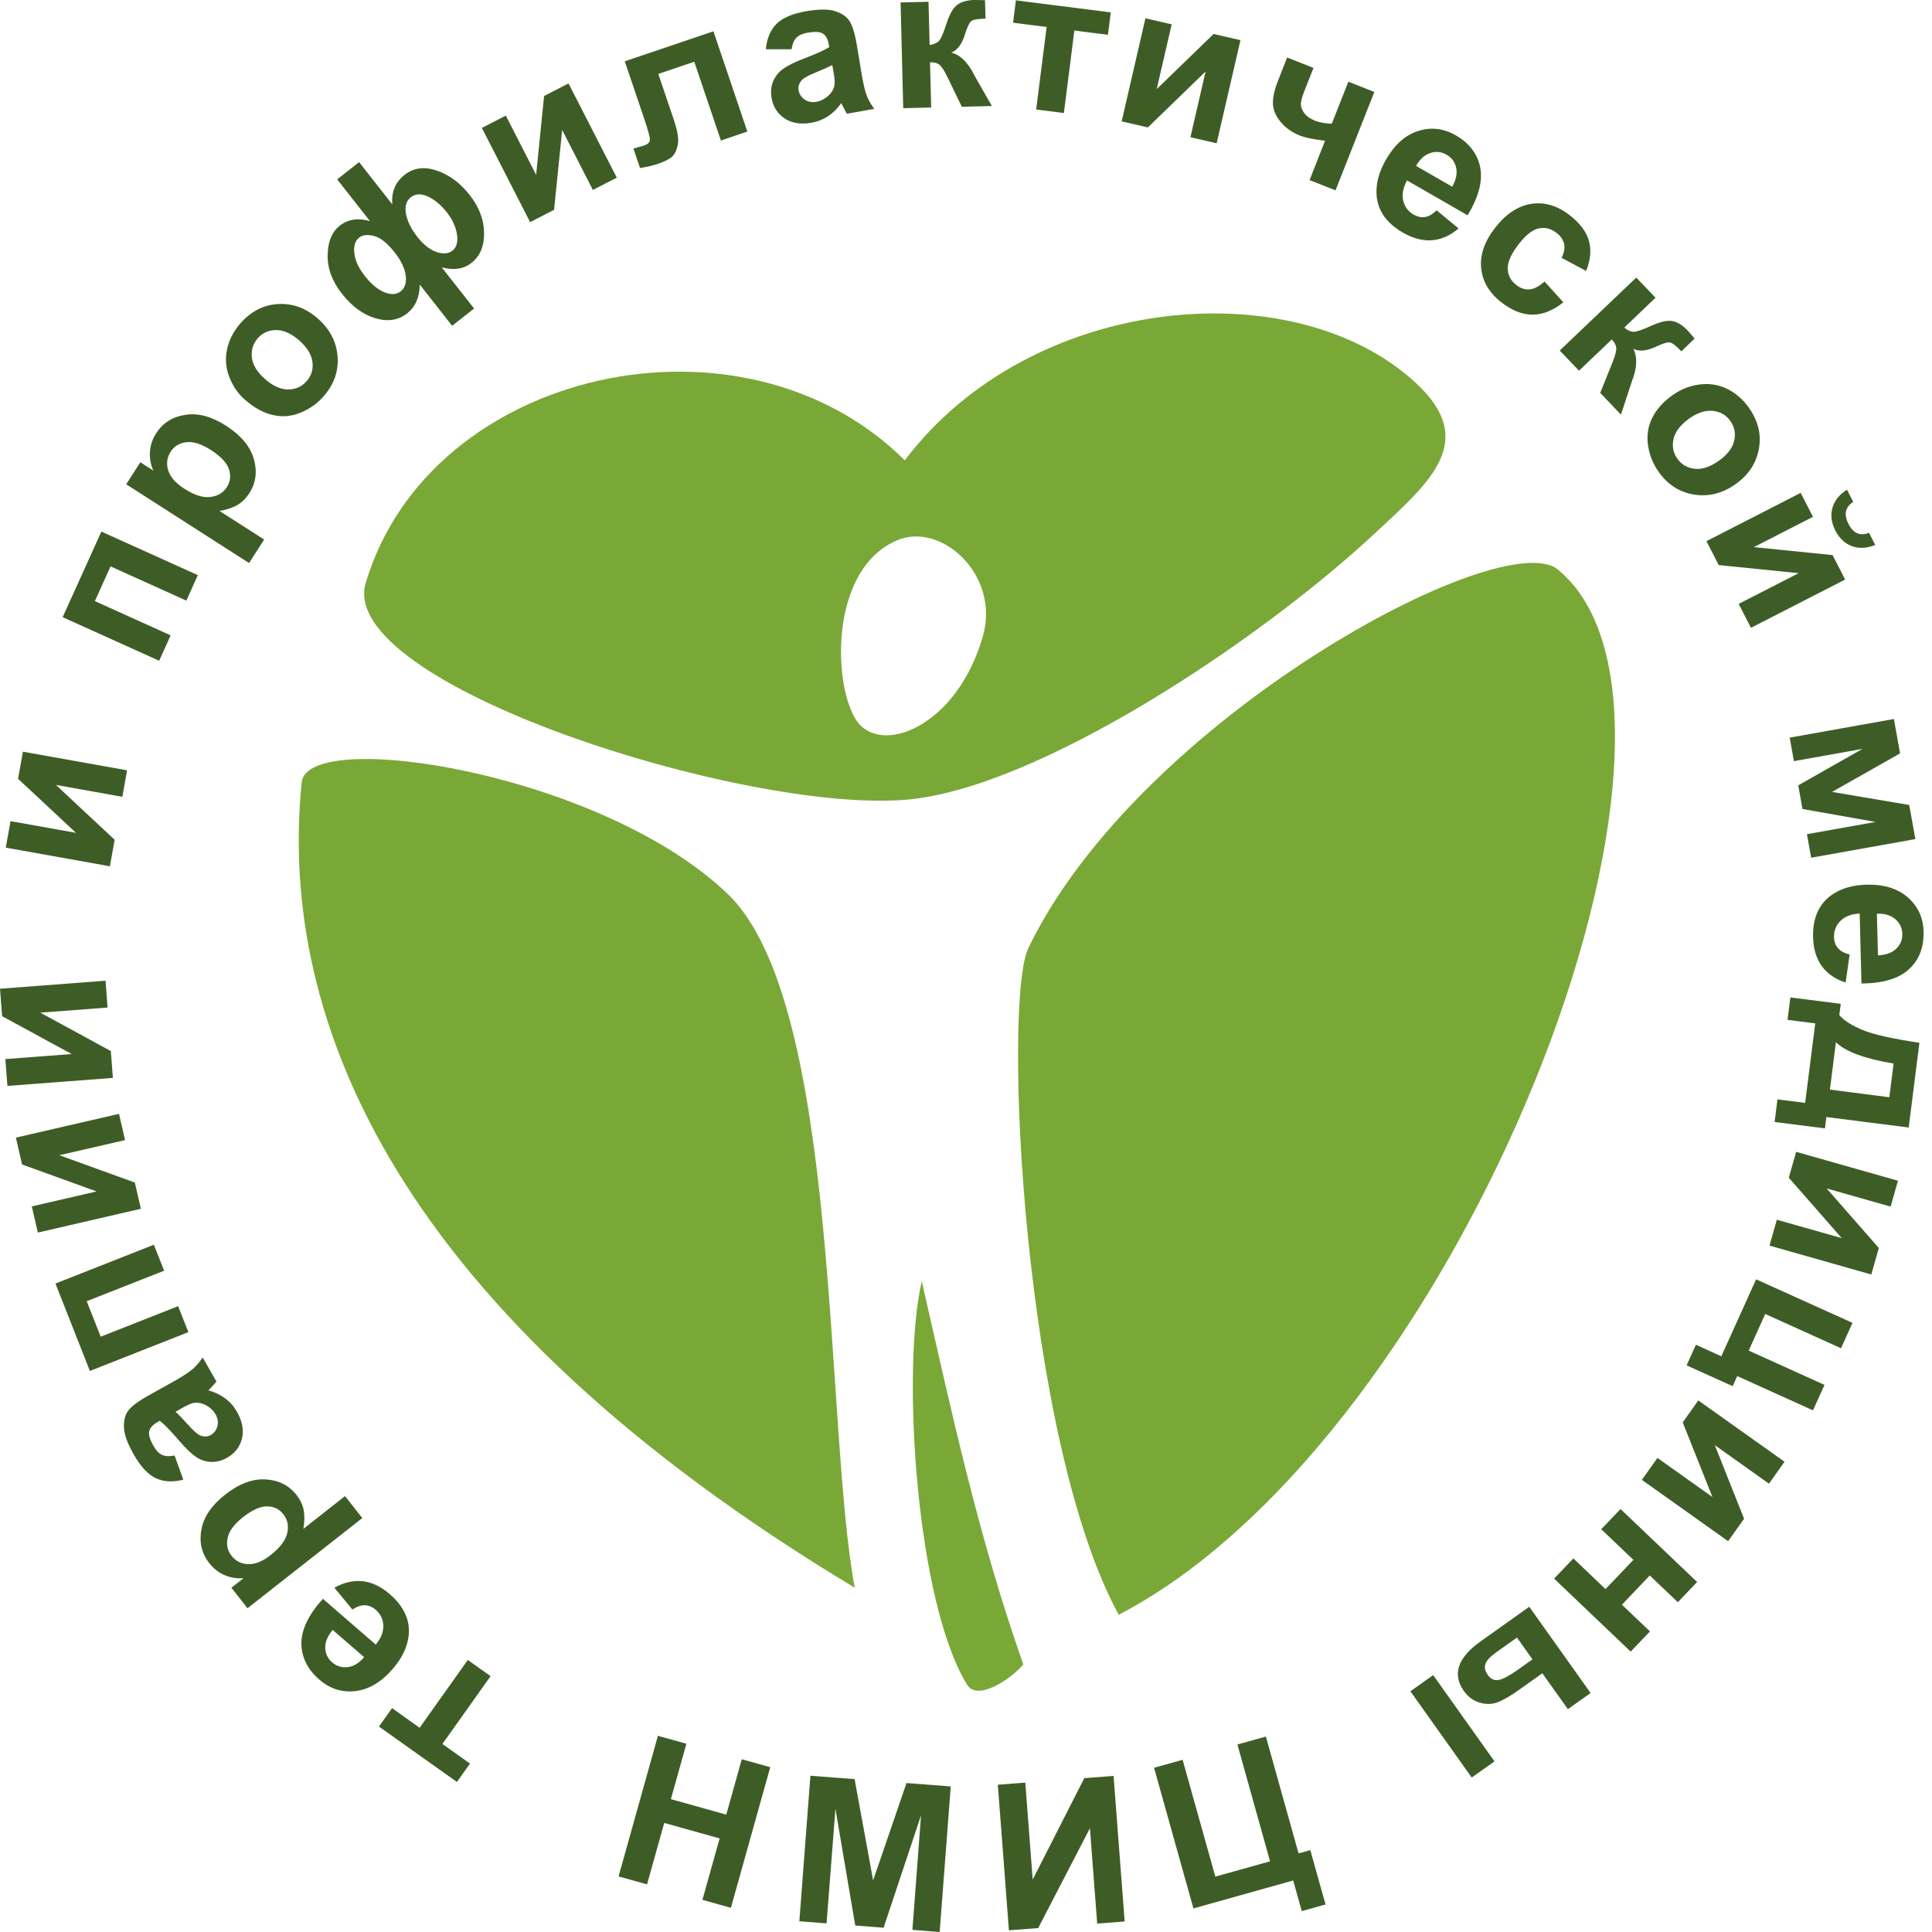
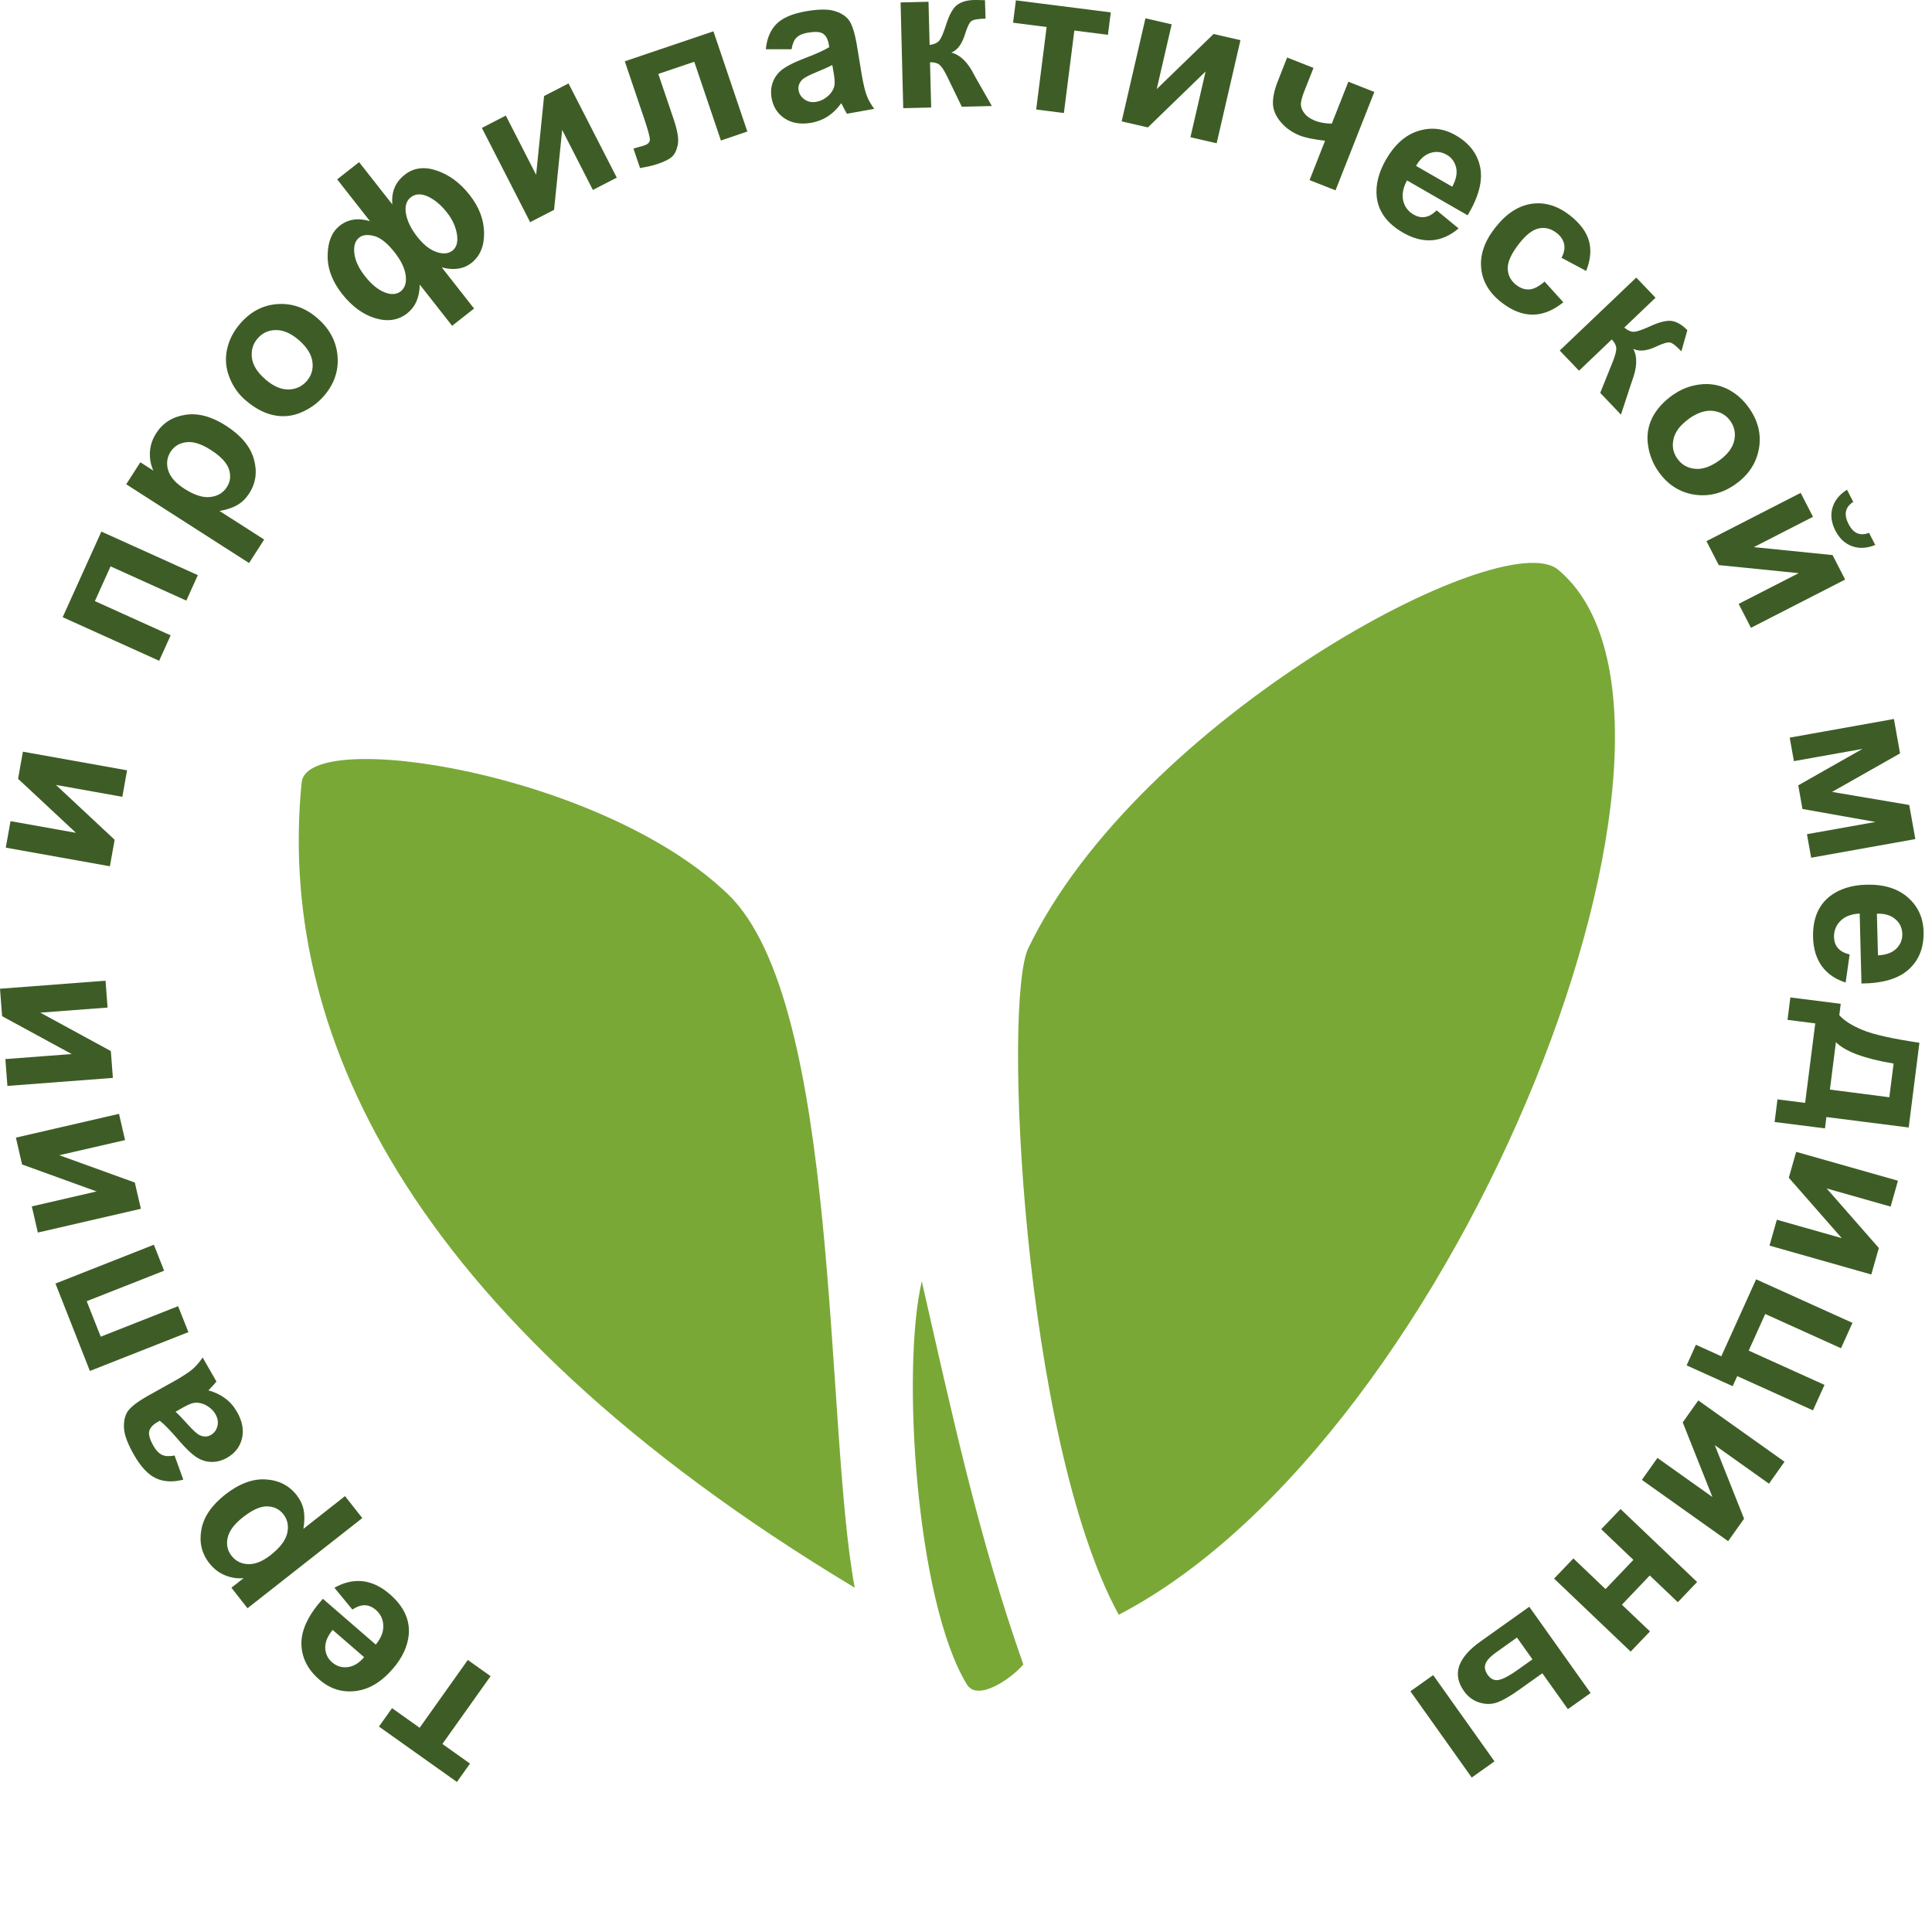
<svg xmlns="http://www.w3.org/2000/svg" width="84" height="84" viewBox="0 0 84 84" fill="none">
  <path fill-rule="evenodd" clip-rule="evenodd" d="M31.654 38.881C36.571 43.635 35.844 61.958 37.162 69.031C17.341 57.115 12.064 44.48 13.116 34.018C13.361 31.595 26.206 33.613 31.654 38.884V38.881Z" fill="#79A837" />
  <path fill-rule="evenodd" clip-rule="evenodd" d="M44.711 41.219C43.585 43.559 44.469 62.578 48.641 70.207C63.586 62.422 75.582 31.267 67.74 24.767C65.329 22.766 49.507 31.264 44.711 41.221V41.219Z" fill="#79A837" />
  <path fill-rule="evenodd" clip-rule="evenodd" d="M42.04 73.239C39.821 69.611 39.186 59.493 40.078 55.706C41.396 61.503 42.557 66.886 44.492 72.367C44.005 72.955 42.51 74.007 42.04 73.239Z" fill="#79A837" />
-   <path fill-rule="evenodd" clip-rule="evenodd" d="M61.55 16.641C56.243 11.742 44.794 12.782 39.339 20.015C32.286 12.995 18.674 16.026 15.902 25.343C14.596 29.736 32.384 35.38 39.422 34.768C45.124 34.272 54.704 27.907 59.756 23.209C62.173 20.961 64.301 19.182 61.553 16.644L61.55 16.641ZM42.74 27.636C41.623 31.625 38.21 32.942 37.188 31.249C36.195 29.604 36.11 24.678 39.038 23.478C40.944 22.698 43.479 25.006 42.74 27.636Z" fill="#79A837" />
-   <path d="M19.865 77.476L16.476 75.068L17.046 74.267L18.245 75.121L20.34 72.172L21.33 72.876L19.235 75.824L20.435 76.678L19.865 77.479V77.476ZM15.323 69.983L14.54 69.034C14.948 68.801 15.356 68.706 15.764 68.748C16.171 68.792 16.564 68.981 16.945 69.309C17.548 69.832 17.826 70.417 17.773 71.064C17.725 71.578 17.495 72.078 17.075 72.562C16.576 73.138 16.032 73.46 15.45 73.525C14.865 73.594 14.345 73.425 13.884 73.026C13.367 72.58 13.11 72.054 13.104 71.454C13.104 70.854 13.412 70.207 14.038 69.513L16.337 71.504C16.567 71.227 16.677 70.949 16.665 70.674C16.656 70.399 16.544 70.172 16.334 69.989C16.189 69.865 16.035 69.8 15.87 69.794C15.704 69.788 15.521 69.85 15.32 69.98L15.323 69.983ZM14.463 70.866C14.239 71.138 14.133 71.401 14.141 71.652C14.15 71.906 14.251 72.11 14.437 72.273C14.638 72.447 14.865 72.515 15.122 72.483C15.379 72.45 15.616 72.305 15.831 72.051L14.46 70.863L14.463 70.866ZM10.761 69.924L10.061 69.031L10.593 68.615C10.321 68.641 10.052 68.6 9.783 68.491C9.517 68.381 9.287 68.204 9.101 67.965C8.77 67.545 8.654 67.061 8.755 66.508C8.852 65.958 9.198 65.45 9.786 64.986C10.392 64.511 10.977 64.289 11.544 64.322C12.111 64.354 12.561 64.579 12.892 64.998C13.048 65.199 13.152 65.409 13.199 65.636C13.246 65.861 13.246 66.139 13.193 66.47L15.001 65.048L15.752 66.003L10.761 69.924ZM11.775 67.604C12.182 67.285 12.419 66.966 12.49 66.653C12.558 66.34 12.502 66.068 12.321 65.837C12.147 65.616 11.914 65.501 11.618 65.495C11.322 65.489 10.974 65.645 10.566 65.964C10.185 66.263 9.963 66.561 9.898 66.86C9.833 67.155 9.889 67.415 10.064 67.64C10.247 67.873 10.489 67.997 10.791 68.006C11.092 68.018 11.423 67.885 11.778 67.604H11.775ZM7.591 63.284L7.969 64.333C7.517 64.449 7.124 64.431 6.784 64.274C6.447 64.121 6.128 63.781 5.83 63.264C5.561 62.794 5.413 62.41 5.392 62.117C5.372 61.825 5.419 61.58 5.537 61.388C5.655 61.195 5.942 60.968 6.4 60.705L7.638 60.014C7.987 59.813 8.238 59.647 8.386 59.517C8.533 59.387 8.675 59.222 8.811 59.021L9.411 60.067C9.358 60.135 9.275 60.226 9.163 60.344C9.109 60.398 9.077 60.433 9.062 60.451C9.343 60.528 9.585 60.646 9.792 60.8C9.999 60.953 10.167 61.145 10.3 61.379C10.534 61.786 10.61 62.173 10.522 62.537C10.436 62.9 10.22 63.181 9.881 63.376C9.656 63.506 9.426 63.568 9.186 63.562C8.95 63.556 8.728 63.482 8.521 63.343C8.318 63.205 8.075 62.971 7.795 62.646C7.419 62.209 7.136 61.916 6.947 61.772L6.84 61.834C6.636 61.952 6.518 62.085 6.486 62.236C6.456 62.386 6.521 62.602 6.681 62.88C6.79 63.069 6.911 63.193 7.047 63.255C7.183 63.32 7.363 63.326 7.588 63.284H7.591ZM7.632 61.379C7.753 61.488 7.931 61.671 8.161 61.928C8.391 62.185 8.563 62.342 8.675 62.398C8.852 62.478 9.015 62.478 9.166 62.392C9.313 62.306 9.408 62.179 9.452 62.008C9.496 61.837 9.47 61.665 9.372 61.494C9.263 61.305 9.095 61.157 8.873 61.056C8.705 60.986 8.539 60.968 8.38 61.006C8.273 61.03 8.096 61.116 7.842 61.26L7.632 61.382V61.379ZM3.909 59.609L2.411 55.806L6.69 54.119L7.136 55.248L3.77 56.574L4.379 58.117L7.744 56.79L8.191 57.919L3.912 59.606L3.909 59.609ZM1.646 53.593L1.383 52.452L4.199 51.802L0.96 50.629L0.691 49.462L5.174 48.428L5.437 49.569L2.579 50.227L5.862 51.415L6.125 52.556L1.643 53.59L1.646 53.593ZM0.322 47.214L0.233 46.047L3.117 45.828L0.092 44.182L0 42.988L4.589 42.64L4.677 43.807L1.752 44.028L4.819 45.698L4.908 46.865L0.319 47.214H0.322ZM0.251 36.854L0.458 35.702L3.303 36.21L0.786 33.861L0.996 32.682L5.525 33.492L5.319 34.644L2.432 34.127L4.985 36.512L4.778 37.664L0.248 36.854H0.251ZM2.724 26.835L4.408 23.112L8.601 25.006L8.102 26.114L4.807 24.625L4.125 26.135L7.419 27.624L6.92 28.729L2.727 26.835H2.724ZM5.49 21.052L6.102 20.098L6.669 20.462C6.554 20.213 6.503 19.944 6.518 19.658C6.533 19.371 6.625 19.096 6.79 18.839C7.077 18.39 7.499 18.121 8.055 18.036C8.607 17.947 9.201 18.107 9.83 18.511C10.477 18.928 10.879 19.407 11.036 19.953C11.193 20.5 11.127 20.996 10.838 21.448C10.702 21.661 10.534 21.829 10.336 21.948C10.141 22.066 9.878 22.157 9.547 22.217L11.485 23.458L10.829 24.48L5.487 21.055L5.49 21.052ZM8.013 21.247C8.451 21.528 8.826 21.649 9.148 21.608C9.467 21.57 9.703 21.428 9.863 21.18C10.017 20.943 10.046 20.683 9.954 20.402C9.863 20.122 9.6 19.841 9.166 19.563C8.758 19.303 8.403 19.188 8.102 19.226C7.8 19.262 7.573 19.401 7.419 19.64C7.26 19.891 7.224 20.16 7.313 20.45C7.402 20.739 7.635 21.005 8.016 21.25L8.013 21.247ZM10.664 17.392C10.356 17.126 10.126 16.795 9.972 16.396C9.816 15.997 9.783 15.595 9.872 15.187C9.96 14.78 10.149 14.407 10.445 14.068C10.9 13.541 11.444 13.261 12.076 13.22C12.711 13.181 13.287 13.385 13.807 13.84C14.333 14.298 14.623 14.845 14.676 15.483C14.729 16.121 14.531 16.697 14.085 17.214C13.81 17.533 13.474 17.773 13.081 17.938C12.688 18.101 12.286 18.139 11.875 18.047C11.467 17.959 11.062 17.737 10.664 17.392ZM11.532 16.49C11.878 16.789 12.212 16.936 12.537 16.934C12.862 16.928 13.128 16.806 13.338 16.567C13.544 16.328 13.627 16.047 13.583 15.725C13.539 15.403 13.344 15.093 12.995 14.788C12.655 14.493 12.321 14.348 11.999 14.351C11.674 14.351 11.408 14.475 11.201 14.715C10.995 14.954 10.912 15.235 10.953 15.56C10.995 15.882 11.19 16.192 11.535 16.49H11.532ZM14.658 7.8L15.613 7.05L17.058 8.888C17.034 8.619 17.067 8.377 17.155 8.161C17.244 7.945 17.395 7.756 17.598 7.597C17.985 7.292 18.449 7.233 18.99 7.416C19.531 7.6 20.006 7.951 20.417 8.474C20.831 9 21.041 9.55 21.047 10.126C21.055 10.702 20.872 11.136 20.497 11.432C20.328 11.565 20.134 11.648 19.918 11.68C19.702 11.713 19.466 11.695 19.206 11.624L20.612 13.415L19.658 14.165L18.251 12.374C18.245 12.652 18.198 12.894 18.107 13.101C18.018 13.308 17.882 13.482 17.708 13.621C17.321 13.926 16.857 13.997 16.319 13.837C15.781 13.675 15.3 13.32 14.868 12.773C14.443 12.23 14.233 11.668 14.245 11.086C14.257 10.504 14.431 10.082 14.768 9.816C14.951 9.671 15.152 9.585 15.37 9.55C15.589 9.517 15.829 9.541 16.086 9.615L14.661 7.8H14.658ZM15.616 10.33C15.441 10.469 15.37 10.696 15.406 11.012C15.441 11.328 15.595 11.659 15.87 12.008C16.145 12.36 16.428 12.59 16.715 12.708C17.005 12.823 17.241 12.809 17.421 12.667C17.607 12.522 17.678 12.292 17.64 11.981C17.601 11.668 17.439 11.328 17.149 10.962C16.836 10.566 16.541 10.33 16.26 10.259C15.979 10.188 15.764 10.211 15.613 10.333L15.616 10.33ZM17.858 8.581C17.663 8.734 17.595 8.971 17.652 9.296C17.711 9.621 17.873 9.952 18.142 10.294C18.411 10.637 18.689 10.859 18.978 10.956C19.265 11.057 19.498 11.033 19.675 10.894C19.853 10.755 19.918 10.519 19.868 10.191C19.817 9.863 19.673 9.544 19.43 9.236C19.173 8.909 18.895 8.678 18.6 8.542C18.305 8.409 18.059 8.421 17.858 8.578V8.581ZM20.952 5.561L21.992 5.026L23.31 7.6L23.656 4.175L24.719 3.628L26.817 7.724L25.777 8.258L24.442 5.649L24.09 9.124L23.05 9.659L20.952 5.564V5.561ZM27.166 2.665L31.019 1.362L32.493 5.72L31.344 6.11L30.186 2.686L28.622 3.215L29.287 5.177C29.456 5.676 29.518 6.045 29.471 6.285C29.423 6.524 29.34 6.701 29.222 6.811C29.104 6.92 28.891 7.029 28.581 7.133C28.398 7.195 28.147 7.251 27.828 7.307L27.541 6.459C27.568 6.45 27.633 6.432 27.736 6.403C27.86 6.37 27.955 6.344 28.02 6.32C28.176 6.267 28.253 6.184 28.256 6.069C28.256 5.954 28.176 5.661 28.02 5.194L27.166 2.671V2.665ZM34.414 2.142H33.297C33.341 1.678 33.492 1.315 33.752 1.049C34.012 0.783 34.437 0.597 35.025 0.493C35.56 0.399 35.968 0.39 36.255 0.47C36.538 0.55 36.751 0.677 36.893 0.854C37.035 1.031 37.15 1.377 37.244 1.897L37.475 3.297C37.546 3.693 37.617 3.986 37.688 4.166C37.758 4.349 37.868 4.538 38.01 4.733L36.822 4.946C36.778 4.872 36.718 4.763 36.645 4.618C36.612 4.55 36.591 4.506 36.577 4.485C36.408 4.722 36.216 4.911 36.003 5.053C35.788 5.194 35.551 5.289 35.288 5.336C34.824 5.419 34.434 5.357 34.121 5.153C33.808 4.949 33.619 4.654 33.548 4.267C33.504 4.013 33.521 3.773 33.61 3.552C33.696 3.33 33.84 3.147 34.041 2.999C34.242 2.854 34.544 2.704 34.943 2.55C35.483 2.346 35.853 2.178 36.054 2.048L36.033 1.926C35.992 1.693 35.906 1.539 35.773 1.457C35.64 1.377 35.415 1.368 35.102 1.424C34.889 1.463 34.73 1.534 34.627 1.64C34.52 1.746 34.452 1.912 34.417 2.139L34.414 2.142ZM36.193 2.825C36.048 2.902 35.817 3.008 35.495 3.138C35.176 3.268 34.969 3.377 34.881 3.463C34.745 3.602 34.691 3.755 34.721 3.927C34.751 4.095 34.839 4.228 34.987 4.329C35.135 4.429 35.303 4.462 35.495 4.426C35.711 4.388 35.903 4.278 36.074 4.104C36.198 3.968 36.272 3.82 36.287 3.655C36.299 3.549 36.281 3.351 36.228 3.064L36.187 2.825H36.193ZM39.156 0.106L40.37 0.077L40.418 1.956C40.619 1.926 40.761 1.861 40.843 1.758C40.923 1.655 41.02 1.433 41.13 1.09C41.275 0.632 41.437 0.34 41.62 0.21C41.801 0.077 42.043 0.009 42.344 0C42.436 0 42.598 0 42.826 0.009L42.849 0.81C42.527 0.818 42.324 0.851 42.235 0.916C42.146 0.981 42.055 1.173 41.957 1.489C41.827 1.915 41.626 2.181 41.363 2.287C41.75 2.384 42.084 2.709 42.362 3.268C42.377 3.297 42.395 3.327 42.412 3.36L43.124 4.609L41.818 4.642L41.18 3.324C41.05 3.058 40.938 2.89 40.843 2.813C40.752 2.739 40.616 2.704 40.435 2.707L40.486 4.674L39.271 4.704L39.156 0.106ZM44.17 0.015L48.295 0.538L48.171 1.513L46.711 1.327L46.256 4.914L45.051 4.76L45.506 1.173L44.046 0.987L44.17 0.012V0.015ZM49.802 0.795L50.943 1.058L50.292 3.874L52.766 1.477L53.933 1.746L52.898 6.229L51.758 5.966L52.417 3.108L49.908 5.54L48.768 5.277L49.802 0.795ZM55.963 2.5L57.109 2.952L56.704 3.977C56.613 4.21 56.565 4.391 56.559 4.524C56.559 4.654 56.607 4.787 56.71 4.923C56.813 5.056 56.967 5.165 57.174 5.248C57.375 5.327 57.617 5.369 57.904 5.378L58.625 3.552L59.754 3.998L58.066 8.276L56.938 7.83L57.611 6.119C57.124 6.063 56.766 5.989 56.533 5.901C56.187 5.765 55.904 5.567 55.688 5.31C55.469 5.053 55.357 4.787 55.345 4.515C55.336 4.243 55.407 3.912 55.558 3.528L55.96 2.506L55.963 2.5ZM62.466 9.148L63.417 9.931C63.06 10.238 62.679 10.409 62.271 10.445C61.863 10.477 61.441 10.368 61.003 10.117C60.309 9.718 59.928 9.198 59.857 8.554C59.804 8.04 59.937 7.505 60.253 6.95C60.634 6.288 61.104 5.868 61.662 5.694C62.224 5.516 62.767 5.581 63.293 5.883C63.884 6.223 64.239 6.687 64.357 7.277C64.472 7.865 64.292 8.56 63.81 9.361L61.175 7.845C61.003 8.161 60.947 8.453 61.009 8.722C61.071 8.988 61.222 9.192 61.464 9.331C61.63 9.426 61.792 9.461 61.958 9.434C62.123 9.411 62.289 9.313 62.463 9.148H62.466ZM63.143 8.114C63.311 7.803 63.367 7.526 63.308 7.28C63.249 7.035 63.113 6.849 62.897 6.728C62.667 6.595 62.431 6.571 62.182 6.654C61.937 6.737 61.73 6.923 61.568 7.213L63.14 8.117L63.143 8.114ZM68.963 11.78L67.891 11.207C68.006 10.995 68.044 10.8 68.006 10.613C67.968 10.43 67.858 10.268 67.681 10.129C67.442 9.943 67.188 9.875 66.916 9.928C66.644 9.981 66.357 10.2 66.053 10.587C65.716 11.015 65.548 11.376 65.554 11.668C65.557 11.958 65.681 12.2 65.923 12.389C66.103 12.531 66.295 12.596 66.49 12.584C66.688 12.572 66.91 12.457 67.155 12.241L67.971 13.143C67.533 13.497 67.09 13.677 66.641 13.68C66.192 13.683 65.734 13.503 65.267 13.137C64.741 12.723 64.449 12.224 64.398 11.645C64.345 11.062 64.552 10.477 65.019 9.887C65.489 9.29 66.012 8.947 66.588 8.861C67.164 8.776 67.722 8.944 68.26 9.366C68.7 9.712 68.975 10.082 69.085 10.475C69.194 10.867 69.156 11.302 68.963 11.778V11.78ZM71.141 12.067L71.98 12.945L70.621 14.242C70.778 14.372 70.922 14.434 71.052 14.425C71.182 14.416 71.413 14.336 71.738 14.189C72.175 13.988 72.5 13.914 72.722 13.961C72.941 14.008 73.153 14.138 73.363 14.357C73.428 14.425 73.531 14.546 73.679 14.72L73.103 15.276C72.881 15.043 72.719 14.915 72.612 14.892C72.503 14.871 72.299 14.93 72.001 15.072C71.596 15.261 71.265 15.294 71.011 15.167C71.2 15.518 71.179 15.985 70.958 16.564C70.946 16.594 70.934 16.626 70.925 16.662L70.476 18.027L69.575 17.081L70.122 15.722C70.231 15.447 70.281 15.249 70.272 15.131C70.266 15.013 70.198 14.889 70.077 14.759L68.653 16.118L67.814 15.241L71.144 12.067H71.141ZM72.76 17.155C73.091 16.922 73.466 16.774 73.889 16.718C74.314 16.662 74.713 16.724 75.086 16.904C75.461 17.087 75.777 17.359 76.037 17.725C76.439 18.293 76.587 18.887 76.474 19.51C76.362 20.137 76.025 20.648 75.464 21.047C74.897 21.451 74.294 21.602 73.661 21.505C73.029 21.404 72.515 21.076 72.119 20.521C71.874 20.178 71.72 19.794 71.655 19.371C71.59 18.949 71.649 18.55 71.832 18.174C72.016 17.799 72.326 17.456 72.757 17.152L72.76 17.155ZM73.431 18.21C73.059 18.476 72.837 18.765 72.763 19.082C72.689 19.401 72.746 19.687 72.929 19.944C73.112 20.201 73.366 20.349 73.688 20.382C74.01 20.417 74.359 20.299 74.737 20.03C75.103 19.77 75.325 19.48 75.399 19.164C75.473 18.848 75.416 18.562 75.233 18.305C75.05 18.044 74.796 17.9 74.471 17.864C74.149 17.829 73.8 17.944 73.428 18.207L73.431 18.21ZM78.291 21.431L78.826 22.471L76.253 23.788L79.677 24.134L80.224 25.198L76.129 27.296L75.594 26.256L78.203 24.92L74.728 24.569L74.193 23.529L78.288 21.431H78.291ZM81.261 23.165L81.533 23.694C81.169 23.842 80.83 23.859 80.522 23.747C80.215 23.635 79.973 23.407 79.798 23.068C79.624 22.725 79.58 22.397 79.671 22.081C79.76 21.765 79.973 21.502 80.304 21.292L80.576 21.821C80.404 21.933 80.298 22.066 80.262 22.226C80.227 22.385 80.262 22.568 80.369 22.778C80.475 22.988 80.605 23.124 80.753 23.186C80.903 23.248 81.072 23.242 81.264 23.165H81.261ZM82.345 31.264L82.611 32.756L79.654 34.431L83.01 34.999L83.276 36.482L78.746 37.292L78.563 36.269L81.545 35.737L78.368 35.173L78.185 34.145L80.977 32.561L77.996 33.093L77.813 32.071L82.342 31.261L82.345 31.264ZM80.419 41.499L80.245 42.719C79.795 42.575 79.453 42.338 79.21 42.007C78.971 41.676 78.844 41.26 78.829 40.755C78.809 39.957 79.057 39.357 79.568 38.961C79.979 38.648 80.505 38.482 81.143 38.465C81.905 38.444 82.508 38.63 82.948 39.017C83.391 39.404 83.619 39.901 83.634 40.509C83.651 41.192 83.439 41.736 82.995 42.143C82.552 42.548 81.867 42.755 80.933 42.761L80.856 39.72C80.496 39.738 80.218 39.842 80.023 40.037C79.828 40.229 79.733 40.465 79.739 40.743C79.745 40.932 79.798 41.091 79.908 41.218C80.014 41.346 80.183 41.44 80.416 41.499H80.419ZM81.651 41.538C82.003 41.52 82.272 41.422 82.449 41.245C82.629 41.068 82.715 40.855 82.709 40.607C82.703 40.344 82.6 40.125 82.401 39.96C82.204 39.791 81.938 39.715 81.604 39.726L81.651 41.538ZM78.484 47.952L78.924 44.495L77.718 44.342L77.842 43.367L80.032 43.644L79.97 44.138C80.174 44.371 80.51 44.587 80.98 44.782C81.45 44.977 82.275 45.163 83.453 45.337L82.987 49.022L79.408 48.567L79.346 49.06L77.157 48.783L77.281 47.799L78.487 47.952H78.484ZM79.559 47.373L82.144 47.707L82.331 46.242C81.075 46.032 80.239 45.724 79.822 45.314L79.562 47.37L79.559 47.373ZM82.52 51.336L82.201 52.461L79.42 51.672L81.689 54.261L81.361 55.413L76.935 54.157L77.254 53.032L80.076 53.832L77.774 51.206L78.094 50.08L82.52 51.336ZM80.543 57.514L80.044 58.619L76.749 57.13L76.031 58.722L79.326 60.212L78.826 61.319L75.532 59.83L75.334 60.268L73.331 59.364L73.735 58.468L74.84 58.968L76.353 55.623L80.546 57.517L80.543 57.514ZM77.588 63.553L76.912 64.508L74.557 62.832L75.83 66.032L75.136 67.007L71.386 64.342L72.063 63.388L74.453 65.087L73.162 61.843L73.839 60.888L77.588 63.553ZM73.788 68.783L72.949 69.661L71.729 68.499L70.518 69.77L71.738 70.931L70.899 71.809L67.569 68.635L68.408 67.758L69.805 69.091L71.017 67.82L69.619 66.487L70.459 65.61L73.788 68.783ZM69.158 73.608L68.169 74.311L67.058 72.751L66.062 73.46C65.672 73.738 65.353 73.924 65.108 74.013C64.862 74.105 64.602 74.108 64.327 74.025C64.053 73.942 63.825 73.774 63.648 73.523C63.391 73.159 63.323 72.799 63.441 72.441C63.562 72.084 63.869 71.723 64.369 71.369L66.49 69.859L69.156 73.608H69.158ZM65.956 71.197L65.031 71.856C64.791 72.028 64.641 72.19 64.587 72.341C64.531 72.491 64.564 72.654 64.685 72.822C64.812 73.002 64.972 73.076 65.158 73.041C65.347 73.008 65.622 72.861 65.985 72.604L66.629 72.146L65.956 71.2V71.197ZM64.978 76.581L63.988 77.284L61.322 73.534L62.312 72.831L64.978 76.581Z" fill="#3E5D26" />
-   <path d="M26.894 81.583L28.605 75.47L29.843 75.815L29.169 78.224L31.577 78.897L32.251 76.489L33.489 76.835L31.778 82.948L30.54 82.602L31.288 79.931L28.88 79.258L28.132 81.929L26.894 81.583ZM34.754 83.536L35.235 77.207L37.156 77.352L37.962 81.754L39.413 77.523L41.337 77.671L40.855 84L39.67 83.908L40.045 78.927L38.417 83.814L37.185 83.719L36.323 78.643L35.938 83.625L34.754 83.533V83.536ZM43.384 77.597L44.578 77.505L44.9 81.719L47.143 77.311L48.416 77.213L48.898 83.542L47.704 83.634L47.388 79.488L45.139 83.829L43.866 83.926L43.384 77.597ZM50.18 76.859L51.418 76.513L52.84 81.592L55.221 80.927L53.8 75.848L55.038 75.502L56.459 80.581L56.97 80.44L57.632 82.803L56.598 83.093L56.226 81.76L51.888 82.975L50.177 76.861L50.18 76.859Z" fill="#3E5D26" />
+   <path d="M19.865 77.476L16.476 75.068L17.046 74.267L18.245 75.121L20.34 72.172L21.33 72.876L19.235 75.824L20.435 76.678L19.865 77.479V77.476ZM15.323 69.983L14.54 69.034C14.948 68.801 15.356 68.706 15.764 68.748C16.171 68.792 16.564 68.981 16.945 69.309C17.548 69.832 17.826 70.417 17.773 71.064C17.725 71.578 17.495 72.078 17.075 72.562C16.576 73.138 16.032 73.46 15.45 73.525C14.865 73.594 14.345 73.425 13.884 73.026C13.367 72.58 13.11 72.054 13.104 71.454C13.104 70.854 13.412 70.207 14.038 69.513L16.337 71.504C16.567 71.227 16.677 70.949 16.665 70.674C16.656 70.399 16.544 70.172 16.334 69.989C16.189 69.865 16.035 69.8 15.87 69.794C15.704 69.788 15.521 69.85 15.32 69.98L15.323 69.983ZM14.463 70.866C14.239 71.138 14.133 71.401 14.141 71.652C14.15 71.906 14.251 72.11 14.437 72.273C14.638 72.447 14.865 72.515 15.122 72.483C15.379 72.45 15.616 72.305 15.831 72.051L14.46 70.863L14.463 70.866ZM10.761 69.924L10.061 69.031L10.593 68.615C10.321 68.641 10.052 68.6 9.783 68.491C9.517 68.381 9.287 68.204 9.101 67.965C8.77 67.545 8.654 67.061 8.755 66.508C8.852 65.958 9.198 65.45 9.786 64.986C10.392 64.511 10.977 64.289 11.544 64.322C12.111 64.354 12.561 64.579 12.892 64.998C13.048 65.199 13.152 65.409 13.199 65.636C13.246 65.861 13.246 66.139 13.193 66.47L15.001 65.048L15.752 66.003L10.761 69.924ZM11.775 67.604C12.182 67.285 12.419 66.966 12.49 66.653C12.558 66.34 12.502 66.068 12.321 65.837C12.147 65.616 11.914 65.501 11.618 65.495C11.322 65.489 10.974 65.645 10.566 65.964C10.185 66.263 9.963 66.561 9.898 66.86C9.833 67.155 9.889 67.415 10.064 67.64C10.247 67.873 10.489 67.997 10.791 68.006C11.092 68.018 11.423 67.885 11.778 67.604H11.775ZM7.591 63.284L7.969 64.333C7.517 64.449 7.124 64.431 6.784 64.274C6.447 64.121 6.128 63.781 5.83 63.264C5.561 62.794 5.413 62.41 5.392 62.117C5.372 61.825 5.419 61.58 5.537 61.388C5.655 61.195 5.942 60.968 6.4 60.705L7.638 60.014C7.987 59.813 8.238 59.647 8.386 59.517C8.533 59.387 8.675 59.222 8.811 59.021L9.411 60.067C9.358 60.135 9.275 60.226 9.163 60.344C9.109 60.398 9.077 60.433 9.062 60.451C9.343 60.528 9.585 60.646 9.792 60.8C9.999 60.953 10.167 61.145 10.3 61.379C10.534 61.786 10.61 62.173 10.522 62.537C10.436 62.9 10.22 63.181 9.881 63.376C9.656 63.506 9.426 63.568 9.186 63.562C8.95 63.556 8.728 63.482 8.521 63.343C8.318 63.205 8.075 62.971 7.795 62.646C7.419 62.209 7.136 61.916 6.947 61.772L6.84 61.834C6.636 61.952 6.518 62.085 6.486 62.236C6.456 62.386 6.521 62.602 6.681 62.88C6.79 63.069 6.911 63.193 7.047 63.255C7.183 63.32 7.363 63.326 7.588 63.284H7.591ZM7.632 61.379C7.753 61.488 7.931 61.671 8.161 61.928C8.391 62.185 8.563 62.342 8.675 62.398C8.852 62.478 9.015 62.478 9.166 62.392C9.313 62.306 9.408 62.179 9.452 62.008C9.496 61.837 9.47 61.665 9.372 61.494C9.263 61.305 9.095 61.157 8.873 61.056C8.705 60.986 8.539 60.968 8.38 61.006C8.273 61.03 8.096 61.116 7.842 61.26L7.632 61.382V61.379ZM3.909 59.609L2.411 55.806L6.69 54.119L7.136 55.248L3.77 56.574L4.379 58.117L7.744 56.79L8.191 57.919L3.912 59.606L3.909 59.609ZM1.646 53.593L1.383 52.452L4.199 51.802L0.96 50.629L0.691 49.462L5.174 48.428L5.437 49.569L2.579 50.227L5.862 51.415L6.125 52.556L1.643 53.59L1.646 53.593ZM0.322 47.214L0.233 46.047L3.117 45.828L0.092 44.182L0 42.988L4.589 42.64L4.677 43.807L1.752 44.028L4.819 45.698L4.908 46.865L0.319 47.214H0.322ZM0.251 36.854L0.458 35.702L3.303 36.21L0.786 33.861L0.996 32.682L5.525 33.492L5.319 34.644L2.432 34.127L4.985 36.512L4.778 37.664L0.248 36.854H0.251ZM2.724 26.835L4.408 23.112L8.601 25.006L8.102 26.114L4.807 24.625L4.125 26.135L7.419 27.624L6.92 28.729L2.727 26.835H2.724ZM5.49 21.052L6.102 20.098L6.669 20.462C6.554 20.213 6.503 19.944 6.518 19.658C6.533 19.371 6.625 19.096 6.79 18.839C7.077 18.39 7.499 18.121 8.055 18.036C8.607 17.947 9.201 18.107 9.83 18.511C10.477 18.928 10.879 19.407 11.036 19.953C11.193 20.5 11.127 20.996 10.838 21.448C10.702 21.661 10.534 21.829 10.336 21.948C10.141 22.066 9.878 22.157 9.547 22.217L11.485 23.458L10.829 24.48L5.487 21.055L5.49 21.052ZM8.013 21.247C8.451 21.528 8.826 21.649 9.148 21.608C9.467 21.57 9.703 21.428 9.863 21.18C10.017 20.943 10.046 20.683 9.954 20.402C9.863 20.122 9.6 19.841 9.166 19.563C8.758 19.303 8.403 19.188 8.102 19.226C7.8 19.262 7.573 19.401 7.419 19.64C7.26 19.891 7.224 20.16 7.313 20.45C7.402 20.739 7.635 21.005 8.016 21.25L8.013 21.247ZM10.664 17.392C10.356 17.126 10.126 16.795 9.972 16.396C9.816 15.997 9.783 15.595 9.872 15.187C9.96 14.78 10.149 14.407 10.445 14.068C10.9 13.541 11.444 13.261 12.076 13.22C12.711 13.181 13.287 13.385 13.807 13.84C14.333 14.298 14.623 14.845 14.676 15.483C14.729 16.121 14.531 16.697 14.085 17.214C13.81 17.533 13.474 17.773 13.081 17.938C12.688 18.101 12.286 18.139 11.875 18.047C11.467 17.959 11.062 17.737 10.664 17.392ZM11.532 16.49C11.878 16.789 12.212 16.936 12.537 16.934C12.862 16.928 13.128 16.806 13.338 16.567C13.544 16.328 13.627 16.047 13.583 15.725C13.539 15.403 13.344 15.093 12.995 14.788C12.655 14.493 12.321 14.348 11.999 14.351C11.674 14.351 11.408 14.475 11.201 14.715C10.995 14.954 10.912 15.235 10.953 15.56C10.995 15.882 11.19 16.192 11.535 16.49H11.532ZM14.658 7.8L15.613 7.05L17.058 8.888C17.034 8.619 17.067 8.377 17.155 8.161C17.244 7.945 17.395 7.756 17.598 7.597C17.985 7.292 18.449 7.233 18.99 7.416C19.531 7.6 20.006 7.951 20.417 8.474C20.831 9 21.041 9.55 21.047 10.126C21.055 10.702 20.872 11.136 20.497 11.432C20.328 11.565 20.134 11.648 19.918 11.68C19.702 11.713 19.466 11.695 19.206 11.624L20.612 13.415L19.658 14.165L18.251 12.374C18.245 12.652 18.198 12.894 18.107 13.101C18.018 13.308 17.882 13.482 17.708 13.621C17.321 13.926 16.857 13.997 16.319 13.837C15.781 13.675 15.3 13.32 14.868 12.773C14.443 12.23 14.233 11.668 14.245 11.086C14.257 10.504 14.431 10.082 14.768 9.816C14.951 9.671 15.152 9.585 15.37 9.55C15.589 9.517 15.829 9.541 16.086 9.615L14.661 7.8H14.658ZM15.616 10.33C15.441 10.469 15.37 10.696 15.406 11.012C15.441 11.328 15.595 11.659 15.87 12.008C16.145 12.36 16.428 12.59 16.715 12.708C17.005 12.823 17.241 12.809 17.421 12.667C17.607 12.522 17.678 12.292 17.64 11.981C17.601 11.668 17.439 11.328 17.149 10.962C16.836 10.566 16.541 10.33 16.26 10.259C15.979 10.188 15.764 10.211 15.613 10.333L15.616 10.33ZM17.858 8.581C17.663 8.734 17.595 8.971 17.652 9.296C17.711 9.621 17.873 9.952 18.142 10.294C18.411 10.637 18.689 10.859 18.978 10.956C19.265 11.057 19.498 11.033 19.675 10.894C19.853 10.755 19.918 10.519 19.868 10.191C19.817 9.863 19.673 9.544 19.43 9.236C19.173 8.909 18.895 8.678 18.6 8.542C18.305 8.409 18.059 8.421 17.858 8.578V8.581ZM20.952 5.561L21.992 5.026L23.31 7.6L23.656 4.175L24.719 3.628L26.817 7.724L25.777 8.258L24.442 5.649L24.09 9.124L23.05 9.659L20.952 5.564V5.561ZM27.166 2.665L31.019 1.362L32.493 5.72L31.344 6.11L30.186 2.686L28.622 3.215L29.287 5.177C29.456 5.676 29.518 6.045 29.471 6.285C29.423 6.524 29.34 6.701 29.222 6.811C29.104 6.92 28.891 7.029 28.581 7.133C28.398 7.195 28.147 7.251 27.828 7.307L27.541 6.459C27.568 6.45 27.633 6.432 27.736 6.403C27.86 6.37 27.955 6.344 28.02 6.32C28.176 6.267 28.253 6.184 28.256 6.069C28.256 5.954 28.176 5.661 28.02 5.194L27.166 2.671V2.665ZM34.414 2.142H33.297C33.341 1.678 33.492 1.315 33.752 1.049C34.012 0.783 34.437 0.597 35.025 0.493C35.56 0.399 35.968 0.39 36.255 0.47C36.538 0.55 36.751 0.677 36.893 0.854C37.035 1.031 37.15 1.377 37.244 1.897L37.475 3.297C37.546 3.693 37.617 3.986 37.688 4.166C37.758 4.349 37.868 4.538 38.01 4.733L36.822 4.946C36.778 4.872 36.718 4.763 36.645 4.618C36.612 4.55 36.591 4.506 36.577 4.485C36.408 4.722 36.216 4.911 36.003 5.053C35.788 5.194 35.551 5.289 35.288 5.336C34.824 5.419 34.434 5.357 34.121 5.153C33.808 4.949 33.619 4.654 33.548 4.267C33.504 4.013 33.521 3.773 33.61 3.552C33.696 3.33 33.84 3.147 34.041 2.999C34.242 2.854 34.544 2.704 34.943 2.55C35.483 2.346 35.853 2.178 36.054 2.048L36.033 1.926C35.992 1.693 35.906 1.539 35.773 1.457C35.64 1.377 35.415 1.368 35.102 1.424C34.889 1.463 34.73 1.534 34.627 1.64C34.52 1.746 34.452 1.912 34.417 2.139L34.414 2.142ZM36.193 2.825C36.048 2.902 35.817 3.008 35.495 3.138C35.176 3.268 34.969 3.377 34.881 3.463C34.745 3.602 34.691 3.755 34.721 3.927C34.751 4.095 34.839 4.228 34.987 4.329C35.135 4.429 35.303 4.462 35.495 4.426C35.711 4.388 35.903 4.278 36.074 4.104C36.198 3.968 36.272 3.82 36.287 3.655C36.299 3.549 36.281 3.351 36.228 3.064L36.187 2.825H36.193ZM39.156 0.106L40.37 0.077L40.418 1.956C40.619 1.926 40.761 1.861 40.843 1.758C40.923 1.655 41.02 1.433 41.13 1.09C41.275 0.632 41.437 0.34 41.62 0.21C41.801 0.077 42.043 0.009 42.344 0C42.436 0 42.598 0 42.826 0.009L42.849 0.81C42.527 0.818 42.324 0.851 42.235 0.916C42.146 0.981 42.055 1.173 41.957 1.489C41.827 1.915 41.626 2.181 41.363 2.287C41.75 2.384 42.084 2.709 42.362 3.268C42.377 3.297 42.395 3.327 42.412 3.36L43.124 4.609L41.818 4.642L41.18 3.324C41.05 3.058 40.938 2.89 40.843 2.813C40.752 2.739 40.616 2.704 40.435 2.707L40.486 4.674L39.271 4.704L39.156 0.106ZM44.17 0.015L48.295 0.538L48.171 1.513L46.711 1.327L46.256 4.914L45.051 4.76L45.506 1.173L44.046 0.987L44.17 0.012V0.015ZM49.802 0.795L50.943 1.058L50.292 3.874L52.766 1.477L53.933 1.746L52.898 6.229L51.758 5.966L52.417 3.108L49.908 5.54L48.768 5.277L49.802 0.795ZM55.963 2.5L57.109 2.952L56.704 3.977C56.613 4.21 56.565 4.391 56.559 4.524C56.559 4.654 56.607 4.787 56.71 4.923C56.813 5.056 56.967 5.165 57.174 5.248C57.375 5.327 57.617 5.369 57.904 5.378L58.625 3.552L59.754 3.998L58.066 8.276L56.938 7.83L57.611 6.119C57.124 6.063 56.766 5.989 56.533 5.901C56.187 5.765 55.904 5.567 55.688 5.31C55.469 5.053 55.357 4.787 55.345 4.515C55.336 4.243 55.407 3.912 55.558 3.528L55.96 2.506L55.963 2.5ZM62.466 9.148L63.417 9.931C63.06 10.238 62.679 10.409 62.271 10.445C61.863 10.477 61.441 10.368 61.003 10.117C60.309 9.718 59.928 9.198 59.857 8.554C59.804 8.04 59.937 7.505 60.253 6.95C60.634 6.288 61.104 5.868 61.662 5.694C62.224 5.516 62.767 5.581 63.293 5.883C63.884 6.223 64.239 6.687 64.357 7.277C64.472 7.865 64.292 8.56 63.81 9.361L61.175 7.845C61.003 8.161 60.947 8.453 61.009 8.722C61.071 8.988 61.222 9.192 61.464 9.331C61.63 9.426 61.792 9.461 61.958 9.434C62.123 9.411 62.289 9.313 62.463 9.148H62.466ZM63.143 8.114C63.311 7.803 63.367 7.526 63.308 7.28C63.249 7.035 63.113 6.849 62.897 6.728C62.667 6.595 62.431 6.571 62.182 6.654C61.937 6.737 61.73 6.923 61.568 7.213L63.14 8.117L63.143 8.114ZM68.963 11.78L67.891 11.207C68.006 10.995 68.044 10.8 68.006 10.613C67.968 10.43 67.858 10.268 67.681 10.129C67.442 9.943 67.188 9.875 66.916 9.928C66.644 9.981 66.357 10.2 66.053 10.587C65.716 11.015 65.548 11.376 65.554 11.668C65.557 11.958 65.681 12.2 65.923 12.389C66.103 12.531 66.295 12.596 66.49 12.584C66.688 12.572 66.91 12.457 67.155 12.241L67.971 13.143C67.533 13.497 67.09 13.677 66.641 13.68C66.192 13.683 65.734 13.503 65.267 13.137C64.741 12.723 64.449 12.224 64.398 11.645C64.345 11.062 64.552 10.477 65.019 9.887C65.489 9.29 66.012 8.947 66.588 8.861C67.164 8.776 67.722 8.944 68.26 9.366C68.7 9.712 68.975 10.082 69.085 10.475C69.194 10.867 69.156 11.302 68.963 11.778V11.78ZM71.141 12.067L71.98 12.945L70.621 14.242C70.778 14.372 70.922 14.434 71.052 14.425C71.182 14.416 71.413 14.336 71.738 14.189C72.175 13.988 72.5 13.914 72.722 13.961C72.941 14.008 73.153 14.138 73.363 14.357L73.103 15.276C72.881 15.043 72.719 14.915 72.612 14.892C72.503 14.871 72.299 14.93 72.001 15.072C71.596 15.261 71.265 15.294 71.011 15.167C71.2 15.518 71.179 15.985 70.958 16.564C70.946 16.594 70.934 16.626 70.925 16.662L70.476 18.027L69.575 17.081L70.122 15.722C70.231 15.447 70.281 15.249 70.272 15.131C70.266 15.013 70.198 14.889 70.077 14.759L68.653 16.118L67.814 15.241L71.144 12.067H71.141ZM72.76 17.155C73.091 16.922 73.466 16.774 73.889 16.718C74.314 16.662 74.713 16.724 75.086 16.904C75.461 17.087 75.777 17.359 76.037 17.725C76.439 18.293 76.587 18.887 76.474 19.51C76.362 20.137 76.025 20.648 75.464 21.047C74.897 21.451 74.294 21.602 73.661 21.505C73.029 21.404 72.515 21.076 72.119 20.521C71.874 20.178 71.72 19.794 71.655 19.371C71.59 18.949 71.649 18.55 71.832 18.174C72.016 17.799 72.326 17.456 72.757 17.152L72.76 17.155ZM73.431 18.21C73.059 18.476 72.837 18.765 72.763 19.082C72.689 19.401 72.746 19.687 72.929 19.944C73.112 20.201 73.366 20.349 73.688 20.382C74.01 20.417 74.359 20.299 74.737 20.03C75.103 19.77 75.325 19.48 75.399 19.164C75.473 18.848 75.416 18.562 75.233 18.305C75.05 18.044 74.796 17.9 74.471 17.864C74.149 17.829 73.8 17.944 73.428 18.207L73.431 18.21ZM78.291 21.431L78.826 22.471L76.253 23.788L79.677 24.134L80.224 25.198L76.129 27.296L75.594 26.256L78.203 24.92L74.728 24.569L74.193 23.529L78.288 21.431H78.291ZM81.261 23.165L81.533 23.694C81.169 23.842 80.83 23.859 80.522 23.747C80.215 23.635 79.973 23.407 79.798 23.068C79.624 22.725 79.58 22.397 79.671 22.081C79.76 21.765 79.973 21.502 80.304 21.292L80.576 21.821C80.404 21.933 80.298 22.066 80.262 22.226C80.227 22.385 80.262 22.568 80.369 22.778C80.475 22.988 80.605 23.124 80.753 23.186C80.903 23.248 81.072 23.242 81.264 23.165H81.261ZM82.345 31.264L82.611 32.756L79.654 34.431L83.01 34.999L83.276 36.482L78.746 37.292L78.563 36.269L81.545 35.737L78.368 35.173L78.185 34.145L80.977 32.561L77.996 33.093L77.813 32.071L82.342 31.261L82.345 31.264ZM80.419 41.499L80.245 42.719C79.795 42.575 79.453 42.338 79.21 42.007C78.971 41.676 78.844 41.26 78.829 40.755C78.809 39.957 79.057 39.357 79.568 38.961C79.979 38.648 80.505 38.482 81.143 38.465C81.905 38.444 82.508 38.63 82.948 39.017C83.391 39.404 83.619 39.901 83.634 40.509C83.651 41.192 83.439 41.736 82.995 42.143C82.552 42.548 81.867 42.755 80.933 42.761L80.856 39.72C80.496 39.738 80.218 39.842 80.023 40.037C79.828 40.229 79.733 40.465 79.739 40.743C79.745 40.932 79.798 41.091 79.908 41.218C80.014 41.346 80.183 41.44 80.416 41.499H80.419ZM81.651 41.538C82.003 41.52 82.272 41.422 82.449 41.245C82.629 41.068 82.715 40.855 82.709 40.607C82.703 40.344 82.6 40.125 82.401 39.96C82.204 39.791 81.938 39.715 81.604 39.726L81.651 41.538ZM78.484 47.952L78.924 44.495L77.718 44.342L77.842 43.367L80.032 43.644L79.97 44.138C80.174 44.371 80.51 44.587 80.98 44.782C81.45 44.977 82.275 45.163 83.453 45.337L82.987 49.022L79.408 48.567L79.346 49.06L77.157 48.783L77.281 47.799L78.487 47.952H78.484ZM79.559 47.373L82.144 47.707L82.331 46.242C81.075 46.032 80.239 45.724 79.822 45.314L79.562 47.37L79.559 47.373ZM82.52 51.336L82.201 52.461L79.42 51.672L81.689 54.261L81.361 55.413L76.935 54.157L77.254 53.032L80.076 53.832L77.774 51.206L78.094 50.08L82.52 51.336ZM80.543 57.514L80.044 58.619L76.749 57.13L76.031 58.722L79.326 60.212L78.826 61.319L75.532 59.83L75.334 60.268L73.331 59.364L73.735 58.468L74.84 58.968L76.353 55.623L80.546 57.517L80.543 57.514ZM77.588 63.553L76.912 64.508L74.557 62.832L75.83 66.032L75.136 67.007L71.386 64.342L72.063 63.388L74.453 65.087L73.162 61.843L73.839 60.888L77.588 63.553ZM73.788 68.783L72.949 69.661L71.729 68.499L70.518 69.77L71.738 70.931L70.899 71.809L67.569 68.635L68.408 67.758L69.805 69.091L71.017 67.82L69.619 66.487L70.459 65.61L73.788 68.783ZM69.158 73.608L68.169 74.311L67.058 72.751L66.062 73.46C65.672 73.738 65.353 73.924 65.108 74.013C64.862 74.105 64.602 74.108 64.327 74.025C64.053 73.942 63.825 73.774 63.648 73.523C63.391 73.159 63.323 72.799 63.441 72.441C63.562 72.084 63.869 71.723 64.369 71.369L66.49 69.859L69.156 73.608H69.158ZM65.956 71.197L65.031 71.856C64.791 72.028 64.641 72.19 64.587 72.341C64.531 72.491 64.564 72.654 64.685 72.822C64.812 73.002 64.972 73.076 65.158 73.041C65.347 73.008 65.622 72.861 65.985 72.604L66.629 72.146L65.956 71.2V71.197ZM64.978 76.581L63.988 77.284L61.322 73.534L62.312 72.831L64.978 76.581Z" fill="#3E5D26" />
</svg>